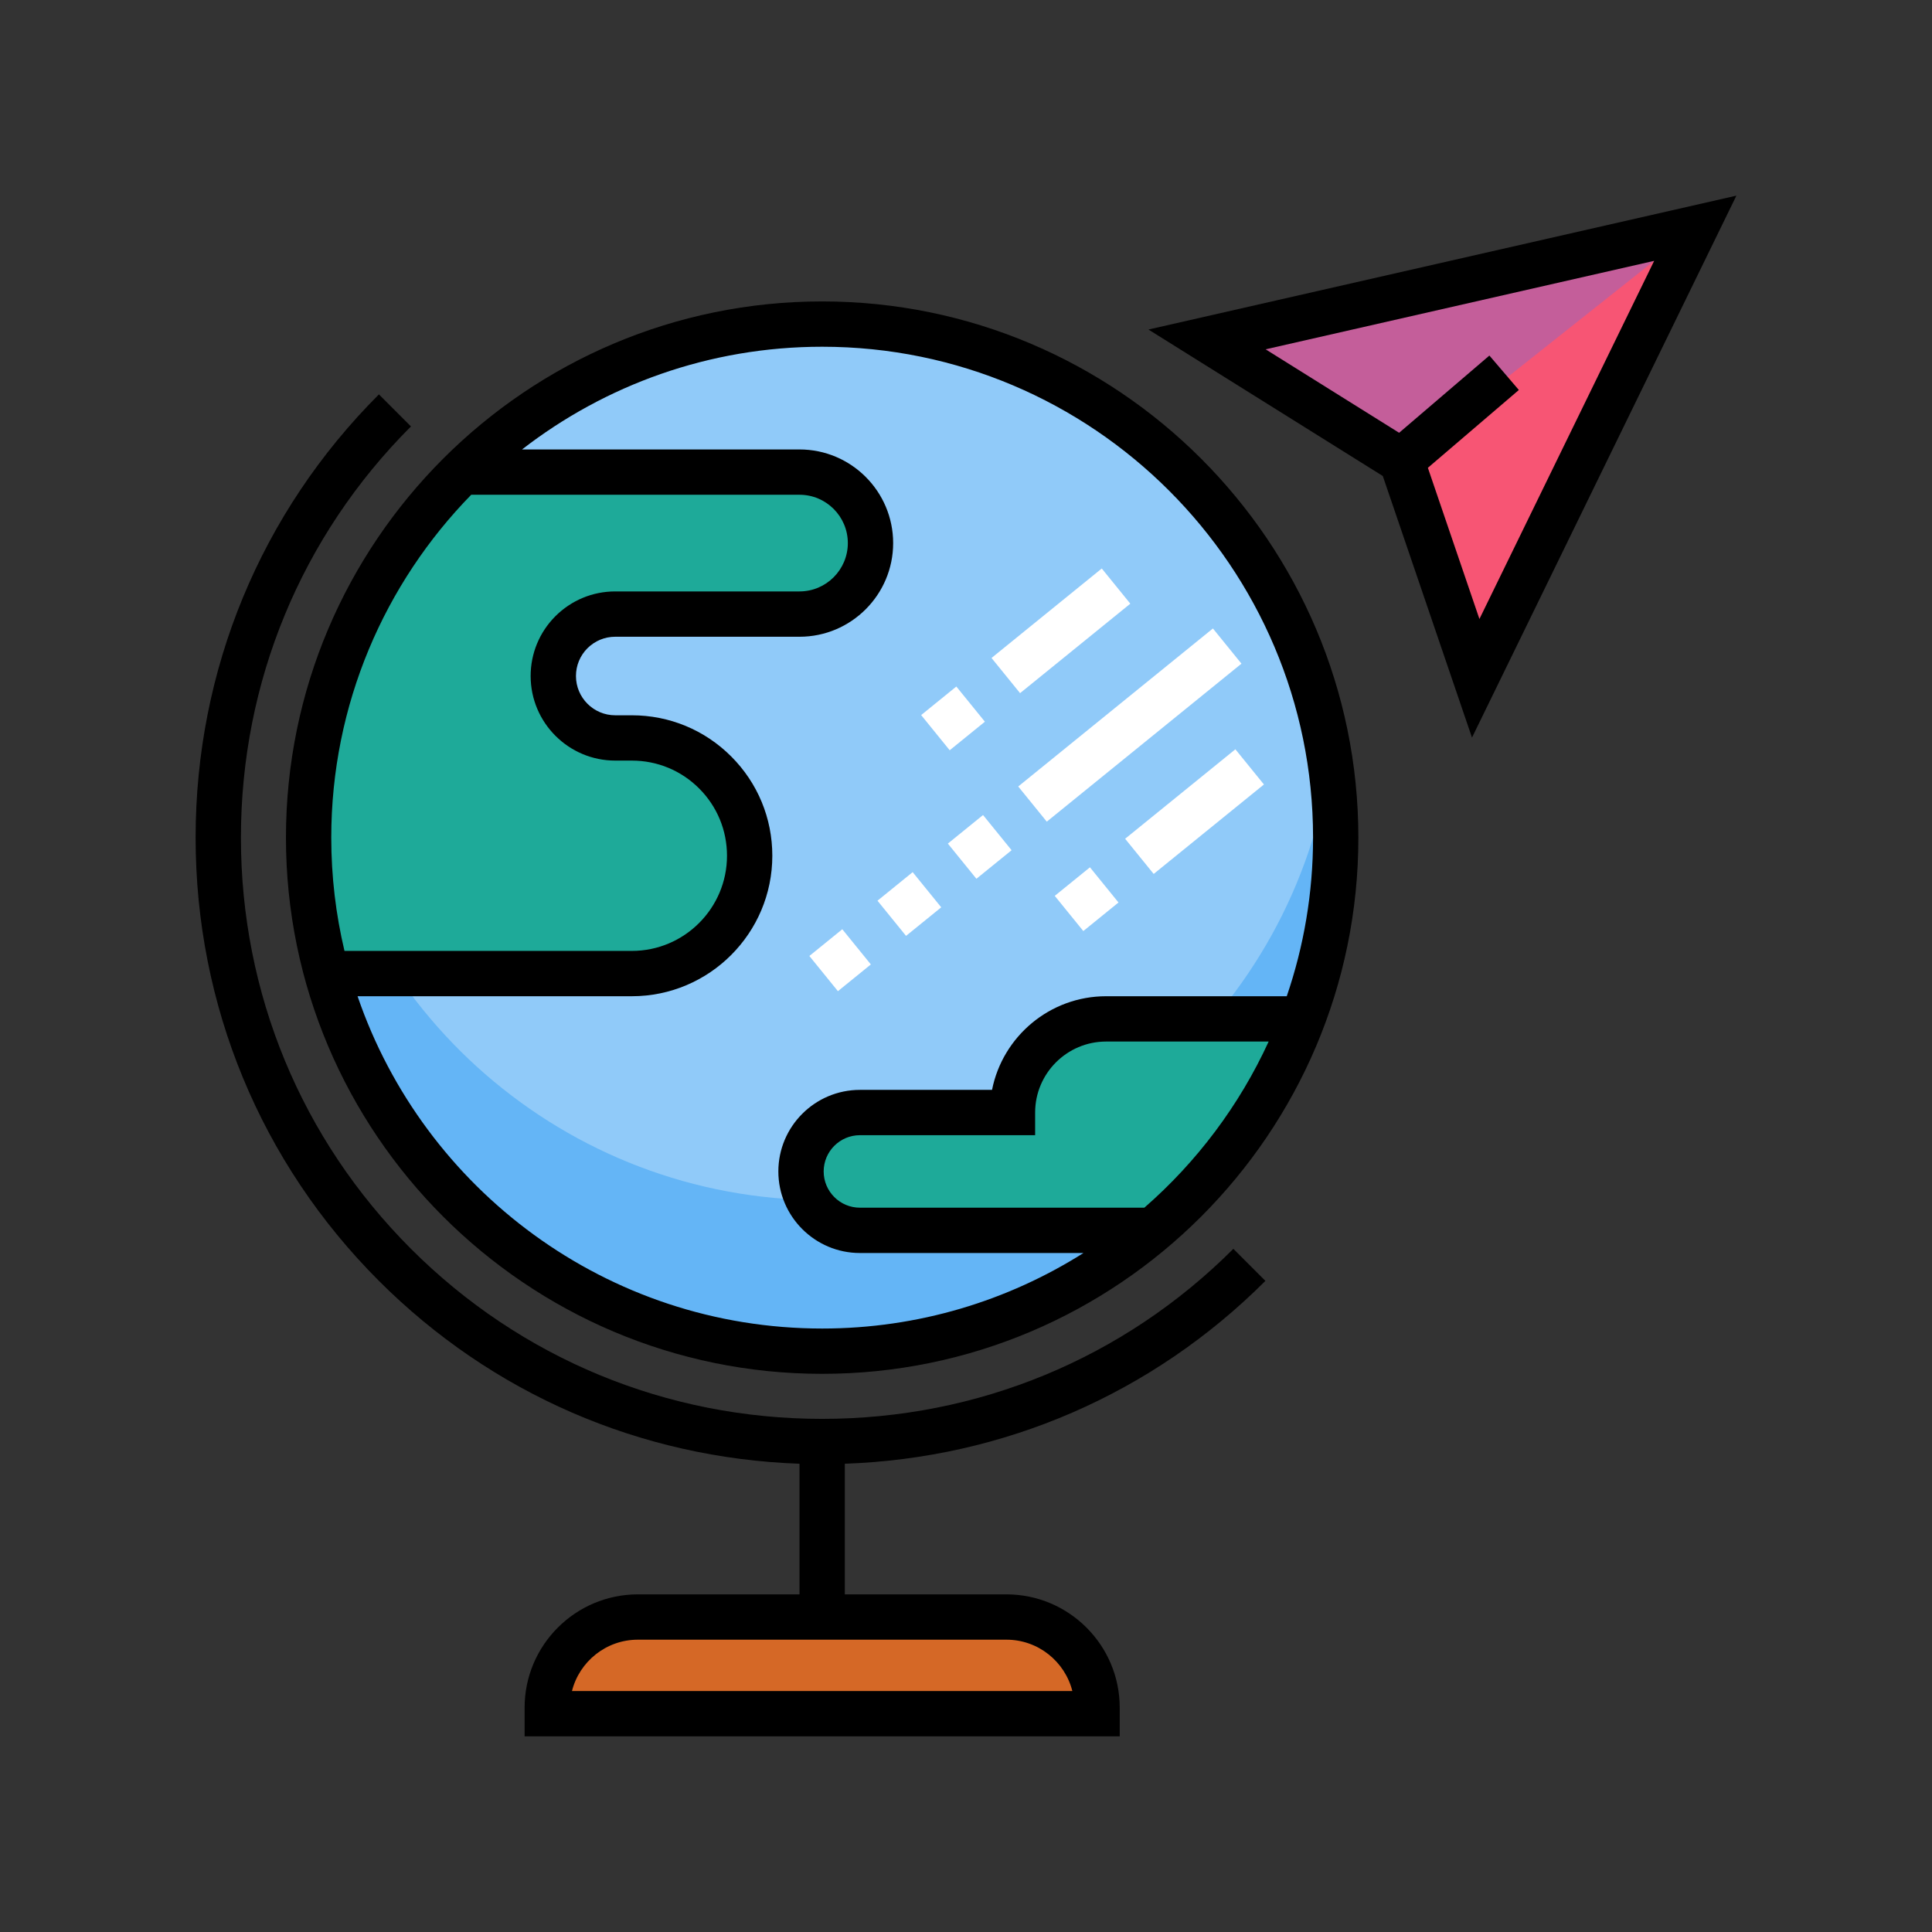
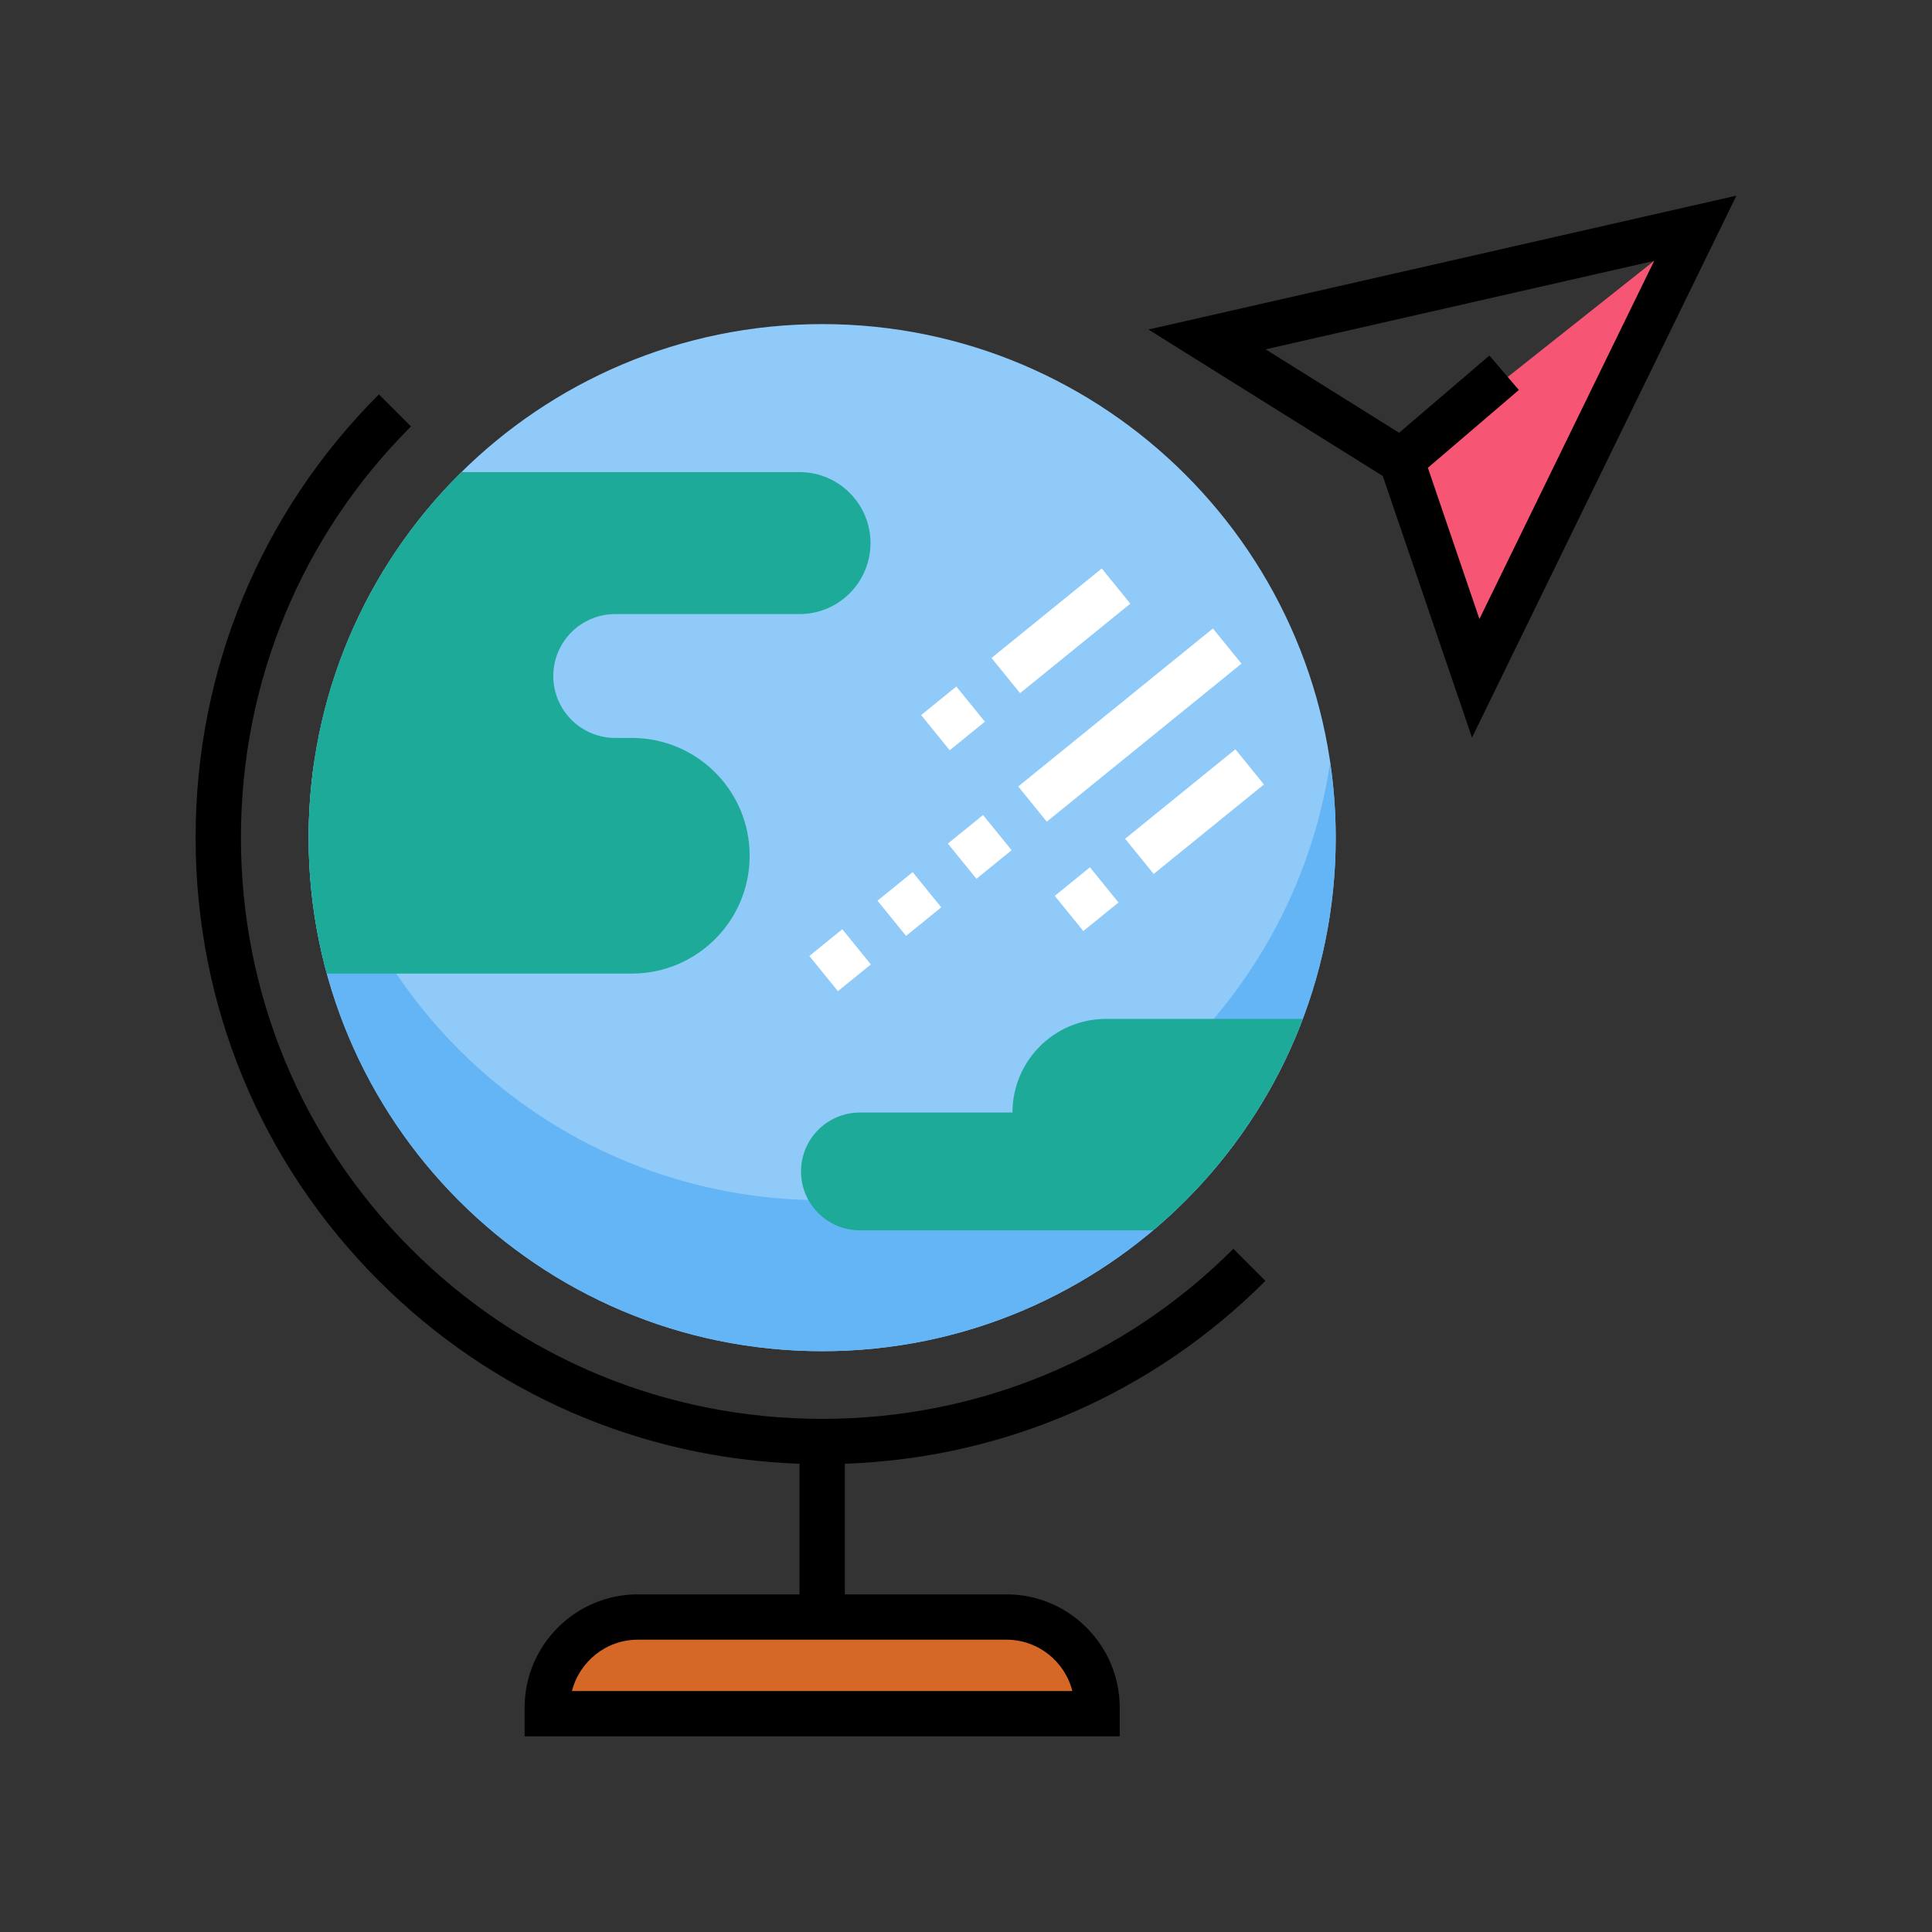
<svg xmlns="http://www.w3.org/2000/svg" width="642" height="642" viewBox="0 0 642 642" fill="none">
  <rect x="0" y="0" width="642" height="642" fill="#333333" stroke="none" />
  <g clip-path="url(#clip0_345_6673)">
    <path d="M273.206 448.999C367.455 448.999 443.859 372.595 443.859 278.346C443.859 184.097 367.455 107.693 273.206 107.693C178.957 107.693 102.553 184.097 102.553 278.346C102.553 372.595 178.957 448.999 273.206 448.999Z" fill="#90CAF9" />
    <path d="M273.202 398.804C187.48 398.804 116.529 335.596 104.39 253.247C103.182 261.438 102.549 269.816 102.549 278.343C102.549 372.591 178.953 448.996 273.202 448.996C367.451 448.996 443.855 372.592 443.855 278.343C443.855 269.816 443.221 261.438 442.014 253.247C429.875 335.597 358.925 398.804 273.202 398.804Z" fill="#64B5F6" />
    <path d="M364.552 569.457H181.853V567.449C181.853 550.816 195.336 537.334 211.968 537.334H334.436C351.069 537.334 364.551 550.817 364.551 567.449V569.457H364.552Z" fill="#D56826" />
-     <path d="M465.762 153.214L401.092 112.789L563.338 75.848L490.377 225.397L465.762 153.214Z" fill="#C45E9A" />
    <path d="M265.673 156.879H153.347C121.991 187.822 102.55 230.81 102.55 278.343C102.55 293.983 104.665 309.127 108.605 323.516H209.96C231.583 323.516 249.11 305.989 249.11 284.366C249.11 273.555 244.733 263.767 237.646 256.68C230.559 249.593 220.771 245.216 209.96 245.216H204.439C193.076 245.216 183.86 236.001 183.86 224.637C183.86 218.955 186.169 213.816 189.883 210.081C193.617 206.367 198.757 204.058 204.439 204.058H265.673C278.703 204.058 289.263 193.498 289.263 180.468C289.263 167.438 278.703 156.879 265.673 156.879Z" fill="#1EAA99" />
    <path d="M367.563 338.574C350.376 338.574 336.444 352.506 336.444 369.693H285.75C274.939 369.693 266.175 378.457 266.175 389.268C266.175 400.079 274.939 408.843 285.75 408.843H383.154C405.237 390.217 422.526 366.091 432.908 338.574H367.563V338.574Z" fill="#1EAA99" />
    <path d="M465.762 153.214L563.338 75.848L490.377 225.397L465.762 153.214Z" fill="#F75574" />
    <path d="M420.49 425.632L409.843 414.984C373.406 451.422 324.879 471.489 273.202 471.489C221.525 471.489 173 451.422 136.563 414.984C100.125 378.546 80.058 330.02 80.058 278.343C80.058 226.666 100.125 178.141 136.562 141.703L125.915 131.055C86.633 170.336 65 222.645 65 278.343C65 334.041 86.633 386.35 125.915 425.632C163.42 463.137 212.804 484.539 265.674 486.398V529.805H211.969C191.212 529.805 174.325 546.692 174.325 567.449V576.985H372.081V567.449C372.081 546.692 355.194 529.805 334.437 529.805H280.732V486.398C333.601 484.539 382.985 463.137 420.49 425.632ZM334.436 544.863C344.986 544.863 353.87 552.134 356.34 561.928H190.064C192.533 552.134 201.418 544.863 211.968 544.863H334.436Z" fill="black" />
-     <path d="M273.202 100.162C174.952 100.162 95.021 180.094 95.021 278.343C95.021 376.592 174.953 456.524 273.202 456.524C371.451 456.524 451.383 376.592 451.383 278.343C451.383 180.094 371.452 100.162 273.202 100.162ZM110.078 278.343C110.078 234.05 127.831 193.832 156.586 164.407H265.673C274.529 164.407 281.734 171.613 281.734 180.468C281.734 189.323 274.528 196.529 265.673 196.529H204.439C196.954 196.529 189.899 199.446 184.546 204.772C179.25 210.097 176.332 217.151 176.332 224.637C176.332 240.135 188.941 252.744 204.439 252.744H209.96C218.409 252.744 226.352 256.032 232.322 262.002C238.293 267.973 241.581 275.915 241.581 284.365C241.581 301.801 227.396 315.986 209.96 315.986H114.471C111.604 303.898 110.078 291.296 110.078 278.343ZM380.265 401.314H285.75C279.108 401.314 273.704 395.91 273.704 389.268C273.704 382.626 279.108 377.222 285.75 377.222H343.973V369.693C343.973 356.685 354.555 346.103 367.563 346.103H421.572C411.834 367.34 397.671 386.14 380.265 401.314ZM427.587 331.045H367.563C348.827 331.045 333.163 344.445 329.651 362.164H285.75C270.805 362.164 258.646 374.323 258.646 389.268C258.646 404.213 270.805 416.372 285.75 416.372H360.038C334.876 432.259 305.096 441.468 273.202 441.468C201.69 441.468 140.782 395.209 118.818 331.046H209.961C235.699 331.046 256.639 310.107 256.639 284.367C256.639 271.895 251.784 260.172 242.97 251.357C234.155 242.543 222.432 237.689 209.961 237.689H204.44C197.244 237.689 191.39 231.835 191.39 224.639C191.39 221.161 192.75 217.877 195.194 215.421C197.679 212.95 200.962 211.589 204.44 211.589H265.674C282.833 211.589 296.793 197.63 296.793 180.47C296.793 163.31 282.833 149.351 265.674 149.351H173.473C201.067 127.968 235.672 115.22 273.202 115.22C363.149 115.22 436.326 188.397 436.326 278.344C436.326 296.778 433.248 314.506 427.587 331.045Z" fill="black" />
    <path d="M381.626 109.501L459.501 158.178L489.141 245.1L577 65.015L381.626 109.501ZM474.48 155.452L504.71 129.591L494.922 118.149L464.925 143.811L420.558 116.078L549.677 86.68L491.612 205.693L474.48 155.452Z" fill="black" />
    <path d="M278.437 329.362L268.949 317.669L279.895 308.786L289.383 320.479L278.437 329.362ZM301.075 310.991L291.587 299.3L303.279 289.812L312.767 301.503L301.075 310.991ZM324.459 292.014L314.971 280.323L326.663 270.835L336.151 282.526L324.459 292.014ZM347.843 273.037L338.355 261.346L403.05 208.843L412.538 220.534L347.843 273.037Z" fill="white" />
    <path d="M315.584 249.309L306.096 237.618L317.788 228.13L327.276 239.821L315.584 249.309ZM338.969 230.333L329.481 218.642L366.116 188.911L375.604 200.602L338.969 230.333Z" fill="white" />
    <path d="M359.982 309.385L350.494 297.694L362.186 288.206L371.674 299.897L359.982 309.385ZM383.366 290.409L373.878 278.718L410.513 248.987L420.001 260.678L383.366 290.409Z" fill="white" />
  </g>
  <defs>
    <clipPath id="clip0_345_6673">
      <rect width="512" height="512" fill="white" transform="translate(65 65)" />
    </clipPath>
  </defs>
</svg>